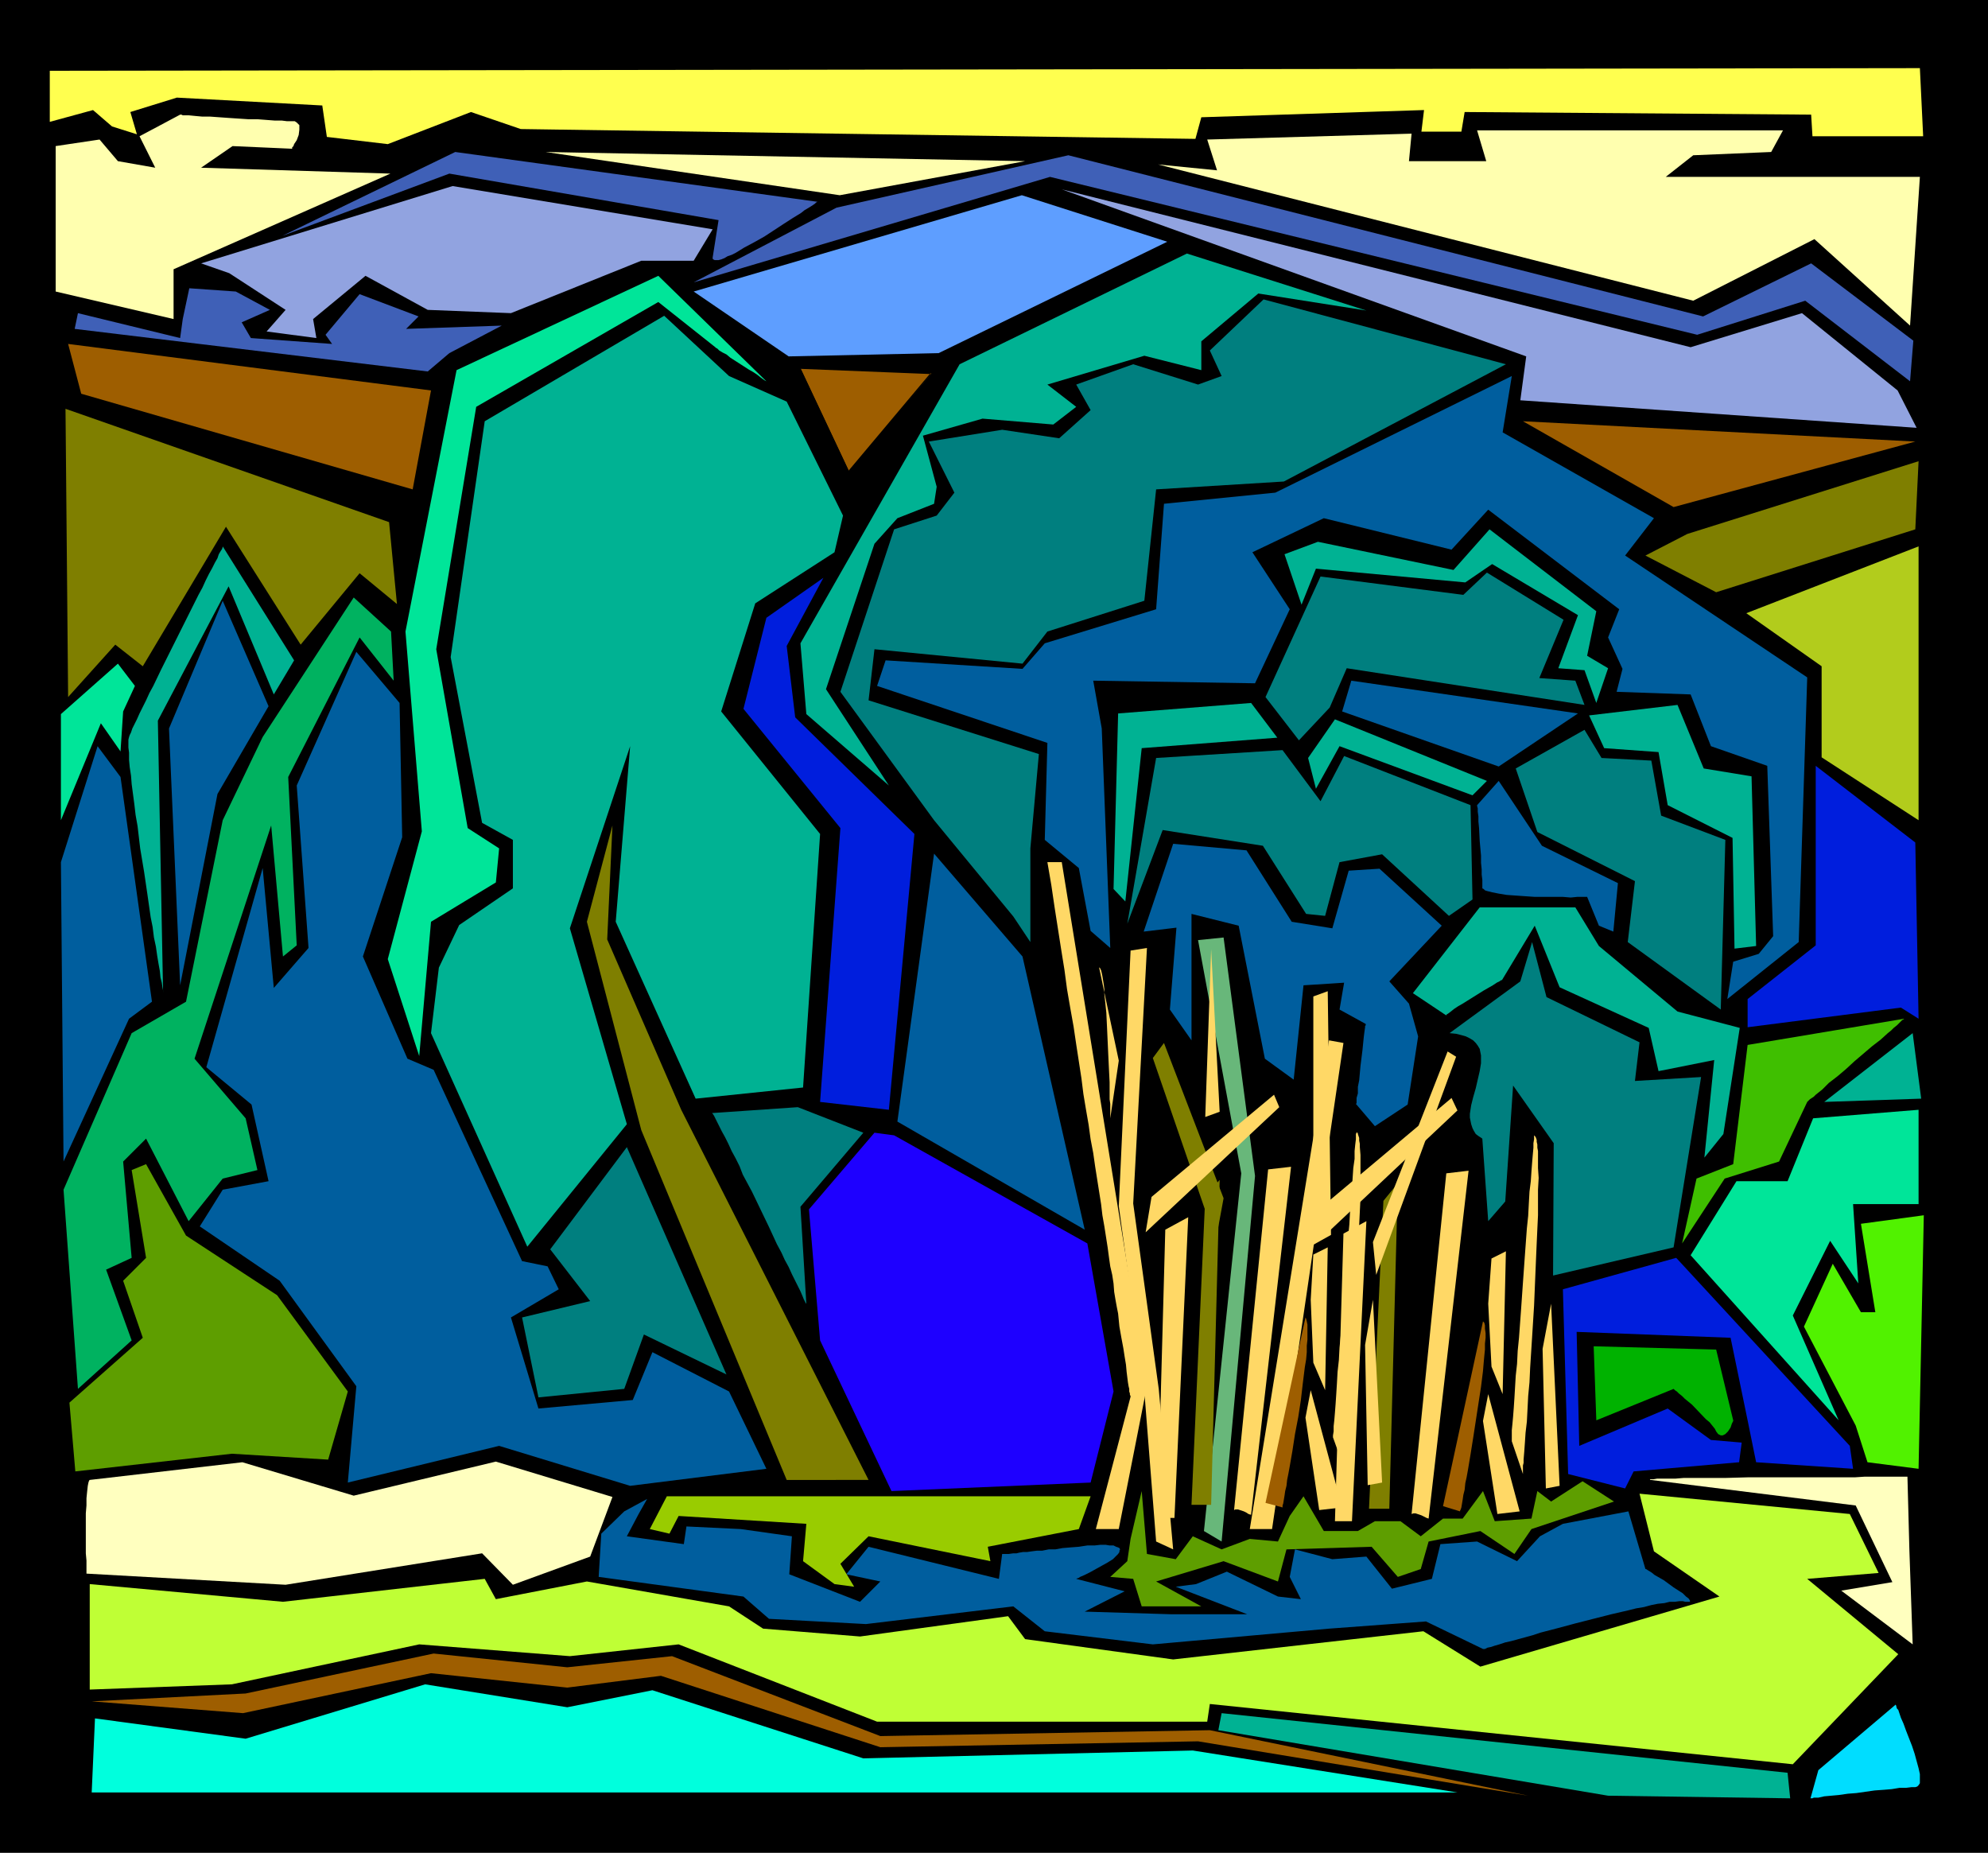
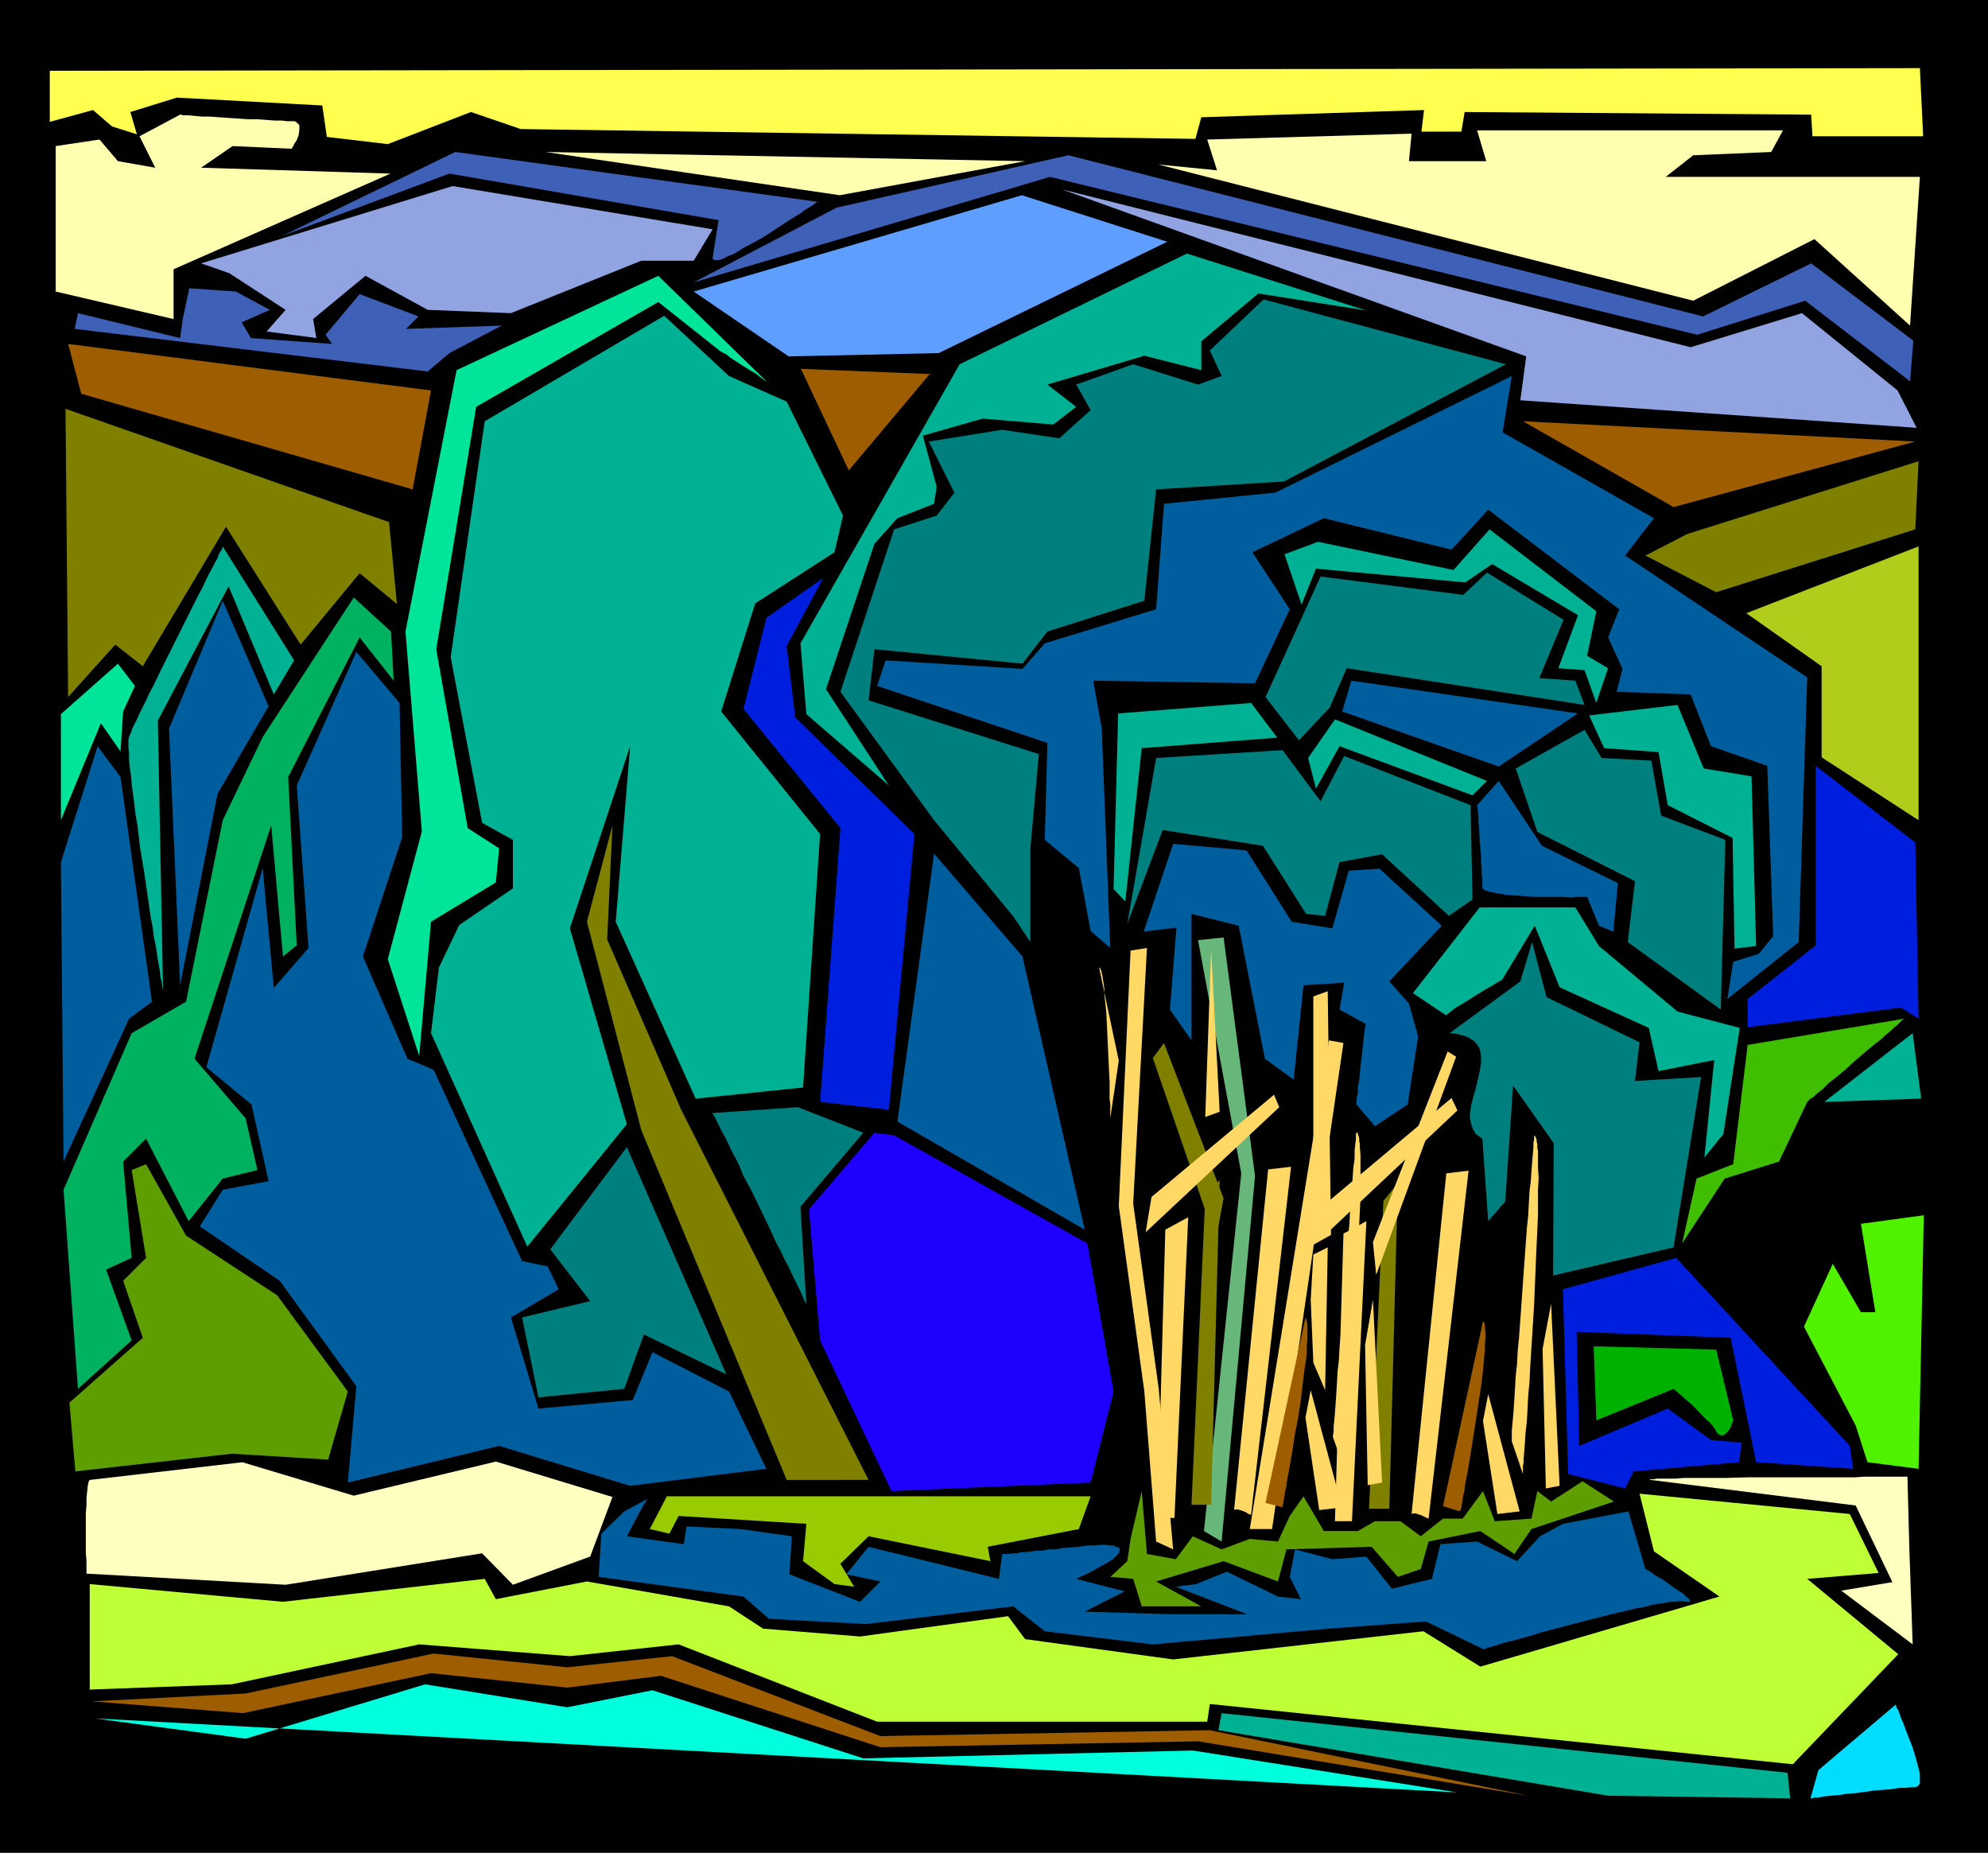
<svg xmlns="http://www.w3.org/2000/svg" xmlns:ns1="http://sodipodi.sourceforge.net/DTD/sodipodi-0.dtd" xmlns:ns2="http://www.inkscape.org/namespaces/inkscape" version="1.0" width="129.766mm" height="120.922mm" id="svg92" ns1:docname="Forest 11.wmf">
  <rect width="100%" height="100%" fill="#333333" stroke="none" />
  <ns1:namedview id="namedview92" pagecolor="#ffffff" bordercolor="#000000" borderopacity="0.25" ns2:showpageshadow="2" ns2:pageopacity="0.0" ns2:pagecheckerboard="0" ns2:deskcolor="#d1d1d1" ns2:document-units="mm" />
  <defs id="defs1">
    <pattern id="WMFhbasepattern" patternUnits="userSpaceOnUse" width="6" height="6" x="0" y="0" />
  </defs>
  <path style="fill:#000000;fill-opacity:1;fill-rule:evenodd;stroke:none" d="M 0,0 H 490.455 V 457.03 H 0 Z" id="path1" />
-   <path style="fill:#ffd866;fill-opacity:1;fill-rule:evenodd;stroke:none" d="m 258.398,212.677 0.97,5.656 0.808,5.495 0.808,5.171 0.808,5.171 0.808,5.01 0.646,4.848 0.808,4.687 0.808,4.525 0.646,4.363 0.646,4.202 0.646,4.202 0.485,3.879 0.646,3.879 0.646,3.717 0.485,3.555 0.646,3.394 0.485,3.394 0.485,3.071 0.485,3.071 0.485,3.071 0.323,2.747 0.485,2.747 0.808,5.171 0.323,2.424 0.323,2.263 0.485,2.101 0.323,2.101 0.162,2.101 0.323,1.939 0.323,1.778 0.323,1.616 0.323,3.232 0.485,2.747 0.485,2.586 0.323,2.101 0.323,1.939 0.162,1.778 0.162,1.293 0.162,1.293 0.162,0.97 0.162,0.646 v 0.646 l 0.162,0.485 v 0.323 l 0.162,0.323 v 0.162 l -8.565,32.645 h 5.656 l 6.949,-35.231 -21.008,-129.287 z" id="path2" />
  <path style="fill:#ffd866;fill-opacity:1;fill-rule:evenodd;stroke:none" d="m 278.921,234.494 -2.909,63.027 6.302,45.735 2.909,37.008 4.202,1.939 -3.555,-39.594 -6.302,-45.735 3.394,-63.027 z" id="path3" />
  <path style="fill:#ffd866;fill-opacity:1;fill-rule:evenodd;stroke:none" d="m 271.164,238.696 4.848,22.948 -2.101,14.222 v -0.97 -0.646 -1.939 l -0.162,-1.131 v -1.293 -1.454 -1.454 l -0.162,-3.232 -0.162,-3.394 -0.162,-3.555 -0.162,-3.555 -0.162,-3.394 -0.323,-3.071 -0.162,-1.454 v -1.293 l -0.162,-1.293 -0.162,-0.97 -0.162,-0.97 -0.162,-0.808 -0.162,-0.646 -0.162,-0.323 -0.162,-0.323 z" id="path4" />
  <path style="fill:#68b77a;fill-opacity:1;fill-rule:evenodd;stroke:none" d="m 295.566,231.909 6.302,-0.646 7.757,58.826 -8.242,90.178 -4.363,-2.586 9.211,-88.238 z" id="path5" />
  <path style="fill:#ffd866;fill-opacity:1;fill-rule:evenodd;stroke:none" d="m 327.886,256.635 -19.554,120.56 h 5.494 l 17.614,-119.914 z" id="path6" />
  <path style="fill:#7f7f00;fill-opacity:1;fill-rule:evenodd;stroke:none" d="m 301.868,295.583 -14.706,-38.301 -2.747,3.717 15.514,45.089 z" id="path7" />
  <path style="fill:#ffd866;fill-opacity:1;fill-rule:evenodd;stroke:none" d="m 327.886,296.229 -1.293,8.727 32.966,-31.029 -1.454,-3.071 z" id="path8" />
  <path style="fill:#ffd866;fill-opacity:1;fill-rule:evenodd;stroke:none" d="m 284.092,295.259 -1.454,8.727 32.966,-30.867 -1.293,-3.071 z" id="path9" />
  <path style="fill:#ffd866;fill-opacity:1;fill-rule:evenodd;stroke:none" d="m 297.344,275.543 1.454,-41.372 2.101,40.079 z" id="path10" />
  <path style="fill:#7f7f00;fill-opacity:1;fill-rule:evenodd;stroke:none" d="m 341.299,296.229 -3.555,75.956 h 5.01 l 2.101,-80.32 z" id="path11" />
  <path style="fill:#7f7f00;fill-opacity:1;fill-rule:evenodd;stroke:none" d="m 297.344,295.259 -3.394,75.956 h 4.848 l 2.101,-80.158 z" id="path12" />
  <path style="fill:#ffd866;fill-opacity:1;fill-rule:evenodd;stroke:none" d="m 348.248,373.478 8.565,-84.037 5.494,-0.646 -9.858,85.814 v 0 l -0.485,-0.162 -0.646,-0.323 -0.646,-0.323 -1.454,-0.485 h -0.485 z" id="path13" />
  <path style="fill:#ffd866;fill-opacity:1;fill-rule:evenodd;stroke:none" d="m 304.454,372.508 8.403,-84.037 5.656,-0.646 -9.858,85.814 h -0.162 l -0.485,-0.162 -0.485,-0.323 -0.646,-0.323 -1.454,-0.485 h -0.646 z" id="path14" />
  <path style="fill:#9e5e00;fill-opacity:1;fill-rule:evenodd;stroke:none" d="m 356.004,371.539 9.858,-45.574 0.323,0.323 0.162,0.646 v 0.808 l 0.162,1.131 v 1.131 l -0.162,1.454 v 1.454 l -0.162,1.616 -0.162,1.778 -0.162,1.939 -0.485,3.879 -0.646,4.202 -0.646,4.202 -0.646,4.202 -0.646,4.04 -0.646,3.879 -0.323,1.778 -0.323,1.454 -0.162,1.616 -0.323,1.293 -0.162,1.131 -0.162,0.97 -0.162,0.97 -0.162,0.485 -0.162,0.323 v 0.162 z" id="path15" />
  <path style="fill:#9e5e00;fill-opacity:1;fill-rule:evenodd;stroke:none" d="m 312.211,370.731 9.858,-45.735 0.162,0.323 0.162,0.646 0.162,0.808 v 1.131 1.293 1.293 l -0.162,1.454 v 1.616 l -0.162,1.778 -0.323,1.939 -0.485,3.879 -0.485,4.202 -0.646,4.202 -0.808,4.202 -0.646,4.202 -0.646,3.717 -0.323,1.778 -0.323,1.616 -0.162,1.454 -0.323,1.293 -0.162,1.131 -0.162,0.97 -0.162,0.97 -0.162,0.485 v 0.485 0 z" id="path16" />
  <path style="fill:#ffd866;fill-opacity:1;fill-rule:evenodd;stroke:none" d="m 369.417,373.478 -3.555,-22.948 1.293,-6.626 7.757,28.928 z" id="path17" />
  <path style="fill:#ffd866;fill-opacity:1;fill-rule:evenodd;stroke:none" d="m 325.462,372.508 -3.394,-22.787 1.293,-6.788 7.757,28.928 z" id="path18" />
  <path style="fill:#ffd866;fill-opacity:1;fill-rule:evenodd;stroke:none" d="m 372.972,355.539 v -0.485 -0.97 -1.293 l 0.162,-1.616 0.162,-1.778 0.162,-2.101 0.162,-2.424 0.162,-2.747 0.162,-2.747 0.323,-2.909 0.162,-3.232 0.323,-3.232 0.485,-6.626 0.485,-6.949 0.485,-6.788 0.485,-6.626 0.323,-3.071 0.162,-3.071 0.162,-2.909 0.323,-2.586 0.162,-2.424 0.162,-2.101 0.162,-1.939 0.162,-1.778 v -1.131 l 0.162,-0.97 v -0.485 -0.162 -0.323 l 0.162,0.162 0.162,0.162 0.162,0.323 0.162,0.485 v 0.485 l 0.162,0.646 v 0.808 l 0.162,0.808 v 1.939 2.263 l 0.162,2.424 -0.162,2.909 v 3.071 3.232 l -0.162,3.394 -0.162,3.555 -0.162,3.717 -0.162,3.879 -0.323,7.757 -0.485,7.757 -0.485,7.596 -0.162,3.555 -0.323,3.394 -0.162,3.232 -0.162,3.071 -0.323,2.747 -0.162,2.424 -0.162,2.263 -0.162,1.939 v 0.808 l -0.162,0.646 v 0.646 0.485 0.485 0.162 0.323 z" id="path19" />
  <path style="fill:#ffd866;fill-opacity:1;fill-rule:evenodd;stroke:none" d="m 328.856,354.57 v -0.485 l 0.162,-0.97 v -1.293 l 0.162,-1.454 0.162,-1.939 0.162,-2.101 0.162,-2.424 0.162,-2.586 0.162,-2.909 0.323,-2.909 0.162,-3.071 0.323,-3.232 0.485,-6.788 0.485,-6.949 0.485,-6.788 0.646,-6.626 0.162,-3.071 0.162,-2.909 0.323,-2.909 0.162,-2.586 0.162,-2.424 0.323,-2.263 v -1.939 l 0.162,-1.616 0.162,-1.293 v -0.97 -0.323 l 0.162,-0.323 v -0.162 0 l 0.323,0.323 v 0.162 l 0.162,0.485 0.162,0.485 v 0.646 l 0.162,0.808 v 0.808 l 0.162,1.939 v 2.263 2.586 2.747 3.071 l -0.162,3.232 -0.162,3.394 v 3.717 l -0.162,3.717 -0.162,3.717 -0.485,7.757 -0.323,7.757 -0.646,7.596 -0.162,3.555 -0.162,3.394 -0.323,3.232 -0.162,3.071 -0.162,2.747 -0.162,2.424 -0.162,2.263 -0.162,1.939 -0.162,0.808 v 0.646 0.646 0.485 0.485 l -0.162,0.162 v 0.323 z" id="path20" />
  <path style="fill:#ffd866;fill-opacity:1;fill-rule:evenodd;stroke:none" d="m 333.542,375.256 h -4.202 l 2.101,-70.946 5.656,-3.071 z" id="path21" />
  <path style="fill:#ffd866;fill-opacity:1;fill-rule:evenodd;stroke:none" d="m 289.748,374.448 h -4.202 l 1.939,-71.108 5.656,-3.071 z" id="path22" />
  <path style="fill:#ffd866;fill-opacity:1;fill-rule:evenodd;stroke:none" d="M 339.521,314.491 359.236,260.675 357.136,259.382 338.713,306.41 Z" id="path23" />
  <path style="fill:#ffd866;fill-opacity:1;fill-rule:evenodd;stroke:none" d="m 328.371,304.633 -0.808,-60.118 -3.555,1.293 v 61.25 z" id="path24" />
  <path style="fill:#ffd866;fill-opacity:1;fill-rule:evenodd;stroke:none" d="m 382.668,321.602 2.101,44.927 -3.394,0.646 -0.808,-34.423 z" id="path25" />
  <path style="fill:#ffd866;fill-opacity:1;fill-rule:evenodd;stroke:none" d="m 338.713,320.632 2.262,45.089 -3.555,0.646 -0.646,-34.584 z" id="path26" />
-   <path style="fill:#ffd866;fill-opacity:1;fill-rule:evenodd;stroke:none" d="m 367.155,321.602 0.808,-11.151 3.555,-1.778 -0.808,35.231 -2.747,-6.788 z" id="path27" />
  <path style="fill:#ffd866;fill-opacity:1;fill-rule:evenodd;stroke:none" d="m 323.361,320.632 0.646,-11.151 3.555,-1.778 -0.646,35.231 -2.909,-6.788 z" id="path28" />
  <path style="fill:#005e9e;fill-opacity:1;fill-rule:evenodd;stroke:none" d="m 405.939,387.053 -4.202,-14.222 -16.16,3.071 -5.656,3.071 -5.656,6.141 -9.858,-4.848 -9.05,0.646 -2.101,8.565 -9.858,2.424 -6.302,-7.919 -8.403,0.646 -9.211,-2.424 -1.293,6.788 2.747,5.495 -5.656,-0.646 -12.605,-6.141 -7.595,3.071 -5.01,0.646 17.614,6.788 h -18.907 l -21.17,-0.646 9.858,-5.01 -11.958,-3.071 v 0 l 0.323,-0.162 h 0.162 l 0.485,-0.323 1.131,-0.485 1.293,-0.646 2.909,-1.616 1.454,-0.808 1.293,-0.808 0.97,-0.97 0.323,-0.323 0.323,-0.485 v -0.323 l 0.162,-0.323 -0.162,-0.323 -0.323,-0.162 -0.485,-0.162 -0.646,-0.323 h -0.97 l -0.97,-0.162 h -1.293 l -1.454,0.162 h -1.778 l -2.101,0.323 -2.101,0.162 -1.939,0.162 -1.778,0.323 h -1.616 l -1.616,0.323 h -1.293 l -1.293,0.162 -1.131,0.162 h -0.97 l -0.97,0.162 -0.646,0.162 h -0.808 l -1.131,0.162 h -0.808 -1.131 0.323 l -0.808,6.141 -32.158,-7.919 -5.494,6.788 8.403,1.778 -5.01,5.01 -17.453,-6.788 0.646,-9.373 -12.605,-1.778 -13.413,-0.646 -0.646,4.363 -14.059,-1.939 2.909,-5.495 2.101,-3.717 -5.656,3.071 -5.656,5.495 -0.646,10.666 35.714,4.848 6.302,5.495 23.917,1.293 36.36,-4.363 7.757,6.141 26.664,3.232 43.47,-3.879 23.917,-1.778 14.059,6.788 h 0.162 0.323 l 0.646,-0.323 0.808,-0.162 0.97,-0.323 1.131,-0.323 1.454,-0.485 1.454,-0.323 1.778,-0.485 1.778,-0.485 1.778,-0.485 1.939,-0.646 4.363,-1.131 4.202,-1.131 8.888,-2.263 4.202,-0.97 1.939,-0.485 1.939,-0.323 1.778,-0.485 1.616,-0.323 1.616,-0.162 1.293,-0.323 h 1.293 l 1.131,-0.162 h 0.808 l 0.646,0.162 h 0.485 0.323 0.162 0.162 v -0.162 -0.162 l -0.323,-0.485 -0.646,-0.485 -0.808,-0.808 -2.262,-1.454 -2.424,-1.778 -1.131,-0.646 -1.131,-0.646 -0.808,-0.646 -0.808,-0.485 -0.485,-0.323 z" id="path29" />
  <path style="fill:#99cc00;fill-opacity:1;fill-rule:evenodd;stroke:none" d="M 164.509,369.115 H 269.064 l -2.909,8.08 -22.462,4.363 0.646,3.555 -30.058,-6.141 -6.949,6.788 3.394,5.656 -4.848,-0.646 -7.757,-5.656 0.808,-9.212 -31.512,-1.939 -2.262,4.363 -4.848,-1.131 z" id="path30" />
  <path style="fill:#5e9e00;fill-opacity:1;fill-rule:evenodd;stroke:none" d="m 398.182,370.407 -7.757,-5.01 -7.757,5.01 -3.394,-2.586 -1.454,6.788 -9.05,0.646 -2.909,-7.434 -5.01,6.788 h -4.848 l -5.494,4.363 -5.01,-3.717 h -6.302 l -4.202,2.424 h -8.403 l -5.01,-8.565 -3.394,4.848 -2.909,6.303 -6.949,-0.646 -6.949,2.586 -7.11,-3.232 -4.202,5.656 -7.11,-1.293 -1.293,-15.514 -2.747,11.797 -0.808,5.495 -4.202,3.879 5.656,0.485 2.101,6.788 h 14.706 l -11.15,-6.141 16.645,-5.01 13.413,5.01 2.101,-7.919 21.008,-0.646 6.464,7.434 5.656,-1.939 1.939,-6.788 12.766,-2.586 8.403,5.656 4.202,-6.141 z" id="path31" />
  <path style="fill:#bfff35;fill-opacity:1;fill-rule:evenodd;stroke:none" d="m 404.484,368.468 51.874,5.01 7.11,14.545 -17.614,1.454 22.462,18.585 -26.018,27.15 -143.824,-14.868 -0.646,4.363 h -81.446 l -48.965,-19.07 -26.826,2.909 -37.168,-2.909 -46.218,9.858 -35.067,1.293 v -26.019 l 47.672,4.363 49.773,-5.656 2.747,5.01 22.462,-4.363 35.067,6.141 8.403,5.495 23.917,1.939 36.522,-5.01 4.202,5.656 36.522,5.01 61.731,-6.949 14.059,8.727 58.984,-17.292 -16.16,-11.151 z" id="path32" />
  <path style="fill:#00b293;fill-opacity:1;fill-rule:evenodd;stroke:none" d="m 301.384,422.607 -0.808,4.202 96.152,16.161 44.925,0.646 -0.646,-6.303 z" id="path33" />
  <path style="fill:#9e5e00;fill-opacity:1;fill-rule:evenodd;stroke:none" d="m 377.012,442.97 -78.538,-16.161 -81.285,1.454 -51.389,-19.716 -25.856,2.747 -32.966,-3.394 -46.379,9.858 -37.976,1.939 37.33,2.909 46.379,-9.858 33.613,3.555 23.109,-2.909 54.136,17.615 78.376,-1.454 z" id="path34" />
-   <path style="fill:#00ffdd;fill-opacity:1;fill-rule:evenodd;stroke:none" d="m 23.432,423.9 37.168,5.01 44.278,-13.414 35.067,5.656 21.008,-4.202 52.035,16.807 81.285,-1.939 65.286,10.343 H 22.624 Z" id="path35" />
+   <path style="fill:#00ffdd;fill-opacity:1;fill-rule:evenodd;stroke:none" d="m 23.432,423.9 37.168,5.01 44.278,-13.414 35.067,5.656 21.008,-4.202 52.035,16.807 81.285,-1.939 65.286,10.343 Z" id="path35" />
  <path style="fill:#00ddff;fill-opacity:1;fill-rule:evenodd;stroke:none" d="m 448.601,436.667 19.069,-16.161 v 0 l 0.162,0.323 v 0.162 l 0.162,0.485 0.323,0.323 0.162,0.485 0.485,1.454 0.646,1.454 0.646,1.778 1.454,3.717 0.646,1.939 0.485,1.778 0.485,1.778 0.323,1.454 v 1.293 0.646 0.323 l -0.323,0.485 -0.162,0.162 -0.162,0.162 -0.485,0.162 h -0.97 l -1.293,0.162 h -1.616 l -1.939,0.323 -1.939,0.162 -2.262,0.162 -4.525,0.646 -2.101,0.162 -2.262,0.323 -1.778,0.162 -1.778,0.162 -1.454,0.323 h -0.485 -0.646 l -0.323,0.162 h -0.323 -0.162 z" id="path36" />
  <path style="fill:#ffffbf;fill-opacity:1;fill-rule:evenodd;stroke:none" d="m 22.139,365.074 37.653,-4.363 27.472,8.242 35.067,-8.404 28.765,8.727 -5.494,14.706 -19.069,6.949 -7.595,-7.757 -48.48,7.757 -49.126,-2.747 v -0.808 -1.131 -1.293 l -0.162,-1.778 v -1.778 -4.04 -4.04 l 0.162,-1.939 v -1.778 l 0.162,-1.616 0.162,-1.454 0.162,-0.808 0.162,-0.485 z" id="path37" />
  <path style="fill:#ffffbf;fill-opacity:1;fill-rule:evenodd;stroke:none" d="m 407.232,365.074 h -0.162 v -0.162 h 0.162 0.646 l 0.97,-0.162 h 1.131 1.616 1.778 l 1.939,-0.162 h 2.262 2.586 5.333 l 5.818,-0.162 h 5.979 6.141 5.979 8.242 l 2.424,-0.162 h 10.504 l 0.485,18.262 0.808,23.11 -17.614,-13.252 12.605,-2.101 -9.05,-18.908 z" id="path38" />
  <path style="fill:#007f7f;fill-opacity:1;fill-rule:evenodd;stroke:none" d="m 383.153,314.652 29.734,-6.949 6.787,-42.018 -16.322,0.97 1.131,-9.535 -22.947,-11.151 -3.555,-13.575 -2.909,9.697 -17.453,12.767 1.616,0.162 1.293,0.323 1.131,0.323 0.97,0.485 0.808,0.485 0.646,0.646 0.485,0.646 0.485,0.808 0.162,0.808 0.162,0.808 v 0.97 0.97 l -0.323,1.939 -0.485,2.101 -0.485,2.101 -0.646,2.263 -0.485,1.939 -0.323,2.101 v 0.97 l 0.162,0.808 0.162,0.808 0.323,0.97 0.323,0.646 0.485,0.808 0.646,0.485 0.97,0.646 1.454,20.363 4.202,-4.848 1.939,-28.605 10.019,14.222 z" id="path39" />
  <path style="fill:#00b293;fill-opacity:1;fill-rule:evenodd;stroke:none" d="m 356.812,250.494 -8.242,-5.495 16.483,-21.171 h 23.594 l 5.818,9.535 19.392,16.161 15.352,4.04 -4.04,26.181 -4.686,5.818 2.424,-24.08 -13.736,2.747 -2.424,-10.666 -21.978,-10.02 -6.141,-15.191 -8.08,13.414 h -0.162 v 0 l -0.485,0.323 -0.646,0.323 -0.97,0.646 -1.131,0.646 -1.131,0.646 -2.586,1.616 -2.586,1.616 -1.131,0.646 -0.97,0.646 -0.808,0.646 -0.646,0.485 -0.485,0.323 z" id="path40" />
  <path style="fill:#005e9e;fill-opacity:1;fill-rule:evenodd;stroke:none" d="m 334.512,272.311 4.686,5.495 8.08,-5.333 2.586,-16.807 -2.262,-8.08 -4.848,-5.495 12.928,-13.737 -15.352,-14.06 -7.595,0.485 -4.04,14.222 -10.019,-1.616 -11.15,-17.615 -18.099,-1.616 -7.272,21.656 8.08,-0.97 -1.616,20.201 5.333,7.596 v -31.191 l 11.635,2.909 6.464,32.807 7.11,5.171 2.424,-23.272 10.019,-0.646 -1.131,6.626 6.464,3.555 v 0.323 l -0.162,0.162 v 0.323 l -0.162,1.131 -0.162,1.293 -0.162,1.616 -0.162,1.616 -0.485,3.879 -0.323,3.555 -0.323,1.616 v 1.616 l -0.323,1.131 v 0.97 0.323 l -0.162,0.162 v 0.162 z" id="path41" />
  <path style="fill:#007f7f;fill-opacity:1;fill-rule:evenodd;stroke:none" d="m 357.459,225.929 5.818,-4.04 -0.485,-23.272 -31.189,-12.121 -5.818,11.151 -9.373,-12.605 -31.189,1.939 -7.11,40.887 8.726,-23.11 24.725,3.879 10.666,16.807 4.686,0.485 3.555,-13.252 10.504,-1.939 z" id="path42" />
  <path style="fill:#00b293;fill-opacity:1;fill-rule:evenodd;stroke:none" d="m 322.715,186.981 6.626,-9.535 37.491,15.191 -3.555,3.555 -32.805,-12.121 -5.818,10.505 z" id="path43" />
  <path style="fill:#00b293;fill-opacity:1;fill-rule:evenodd;stroke:none" d="m 315.12,181.972 -6.464,-8.565 -32.805,2.586 -1.131,43.311 2.909,3.071 4.04,-37.816 z" id="path44" />
  <path style="fill:#005e9e;fill-opacity:1;fill-rule:evenodd;stroke:none" d="m 369.74,192.638 10.666,15.999 18.746,9.212 -1.131,11.959 -3.555,-1.454 -2.909,-7.111 h -2.424 l -1.616,0.162 -1.939,-0.162 h -2.262 -4.686 l -4.686,-0.323 -2.262,-0.162 -1.939,-0.323 -1.616,-0.323 -1.293,-0.323 -0.485,-0.162 -0.323,-0.323 -0.323,-0.162 v -0.323 -0.646 -1.131 l -0.162,-1.293 v -1.293 l -0.162,-1.616 v -1.778 l -0.323,-3.555 -0.162,-3.232 -0.162,-1.616 v -1.293 l -0.162,-1.131 v -0.808 l -0.162,-0.646 v -0.162 z" id="path45" />
  <path style="fill:#007f7f;fill-opacity:1;fill-rule:evenodd;stroke:none" d="m 373.942,189.567 16.968,-9.535 4.202,6.949 12.282,0.646 2.424,13.575 15.837,5.98 -1.131,41.857 -22.947,-16.646 1.778,-15.03 -24.078,-12.121 z" id="path46" />
  <path style="fill:#00b293;fill-opacity:1;fill-rule:evenodd;stroke:none" d="m 392.041,176.477 21.816,-2.586 6.464,15.676 11.797,1.939 1.131,41.857 -5.333,0.646 -0.485,-27.312 -15.998,-8.08 -2.262,-13.09 -13.413,-0.97 z" id="path47" />
  <path style="fill:#005e9e;fill-opacity:1;fill-rule:evenodd;stroke:none" d="m 389.294,175.992 -19.554,13.09 -38.622,-13.575 2.262,-7.596 z" id="path48" />
  <path style="fill:#007f7f;fill-opacity:1;fill-rule:evenodd;stroke:none" d="m 320.452,182.618 -8.242,-10.666 13.574,-29.736 35.229,4.525 5.818,-5.495 18.907,11.636 -5.979,14.383 8.888,0.646 2.262,5.98 -58.661,-9.05 -4.202,9.697 z" id="path49" />
  <path style="fill:#00b293;fill-opacity:1;fill-rule:evenodd;stroke:none" d="m 393.819,173.406 -2.909,-8.08 -6.464,-0.485 4.848,-13.09 -21.17,-12.605 -6.626,4.525 -36.845,-3.394 -3.555,8.888 -4.202,-12.444 8.242,-3.071 33.451,6.949 8.888,-10.02 26.341,20.201 -2.262,10.989 5.171,3.071 z" id="path50" />
  <path style="fill:#005e9e;fill-opacity:1;fill-rule:evenodd;stroke:none" d="m 216.382,169.204 42.016,14.06 -0.646,23.918 8.403,6.949 2.909,15.514 4.848,4.202 -2.101,-54.139 -2.101,-11.797 39.915,0.646 8.565,-18.262 -9.211,-14.06 17.614,-8.404 31.512,7.757 9.05,-9.858 32.32,24.565 -2.747,6.949 3.555,7.757 -1.454,5.656 18.261,0.646 5.01,12.767 13.898,4.848 1.454,42.018 -3.555,4.363 -6.302,1.939 -1.454,9.212 17.614,-14.06 2.101,-65.29 -44.925,-30.059 7.11,-9.212 -37.33,-21.171 2.262,-13.898 -58.338,28.766 -27.472,2.747 -1.939,26.019 -27.472,8.404 -5.494,6.303 -33.774,-2.101 z" id="path51" />
  <path style="fill:#007f7f;fill-opacity:1;fill-rule:evenodd;stroke:none" d="m 371.518,89.854 -59.792,-15.999 -13.251,12.605 2.909,6.303 -5.818,2.101 -15.998,-5.01 -14.059,5.01 3.555,6.303 -7.757,6.949 -14.059,-2.101 -18.099,2.909 6.302,12.605 -4.363,5.656 -10.504,3.394 -13.251,40.079 23.109,31.675 19.554,23.756 4.202,6.303 V 209.283 l 2.101,-23.272 -42.016,-13.252 1.454,-12.605 36.522,3.555 6.141,-7.919 23.917,-7.596 2.909,-27.473 31.512,-1.939 z" id="path52" />
  <path style="fill:#00b293;fill-opacity:1;fill-rule:evenodd;stroke:none" d="m 337.097,76.603 -44.278,-14.06 -56.075,27.312 -39.269,68.845 1.454,17.454 20.362,17.615 -15.514,-23.756 11.958,-35.877 5.656,-6.303 9.05,-3.555 0.646,-4.202 -3.394,-12.605 14.706,-4.202 17.453,1.454 5.656,-4.363 -7.11,-5.495 23.917,-7.111 14.059,3.555 v -7.111 l 14.059,-11.797 z" id="path53" />
  <path style="fill:#005e9e;fill-opacity:1;fill-rule:evenodd;stroke:none" d="m 252.257,235.949 15.352,67.391 -46.218,-26.665 9.05,-66.098 z" id="path54" />
  <path style="fill:#001edd;fill-opacity:1;fill-rule:evenodd;stroke:none" d="m 219.291,273.765 -16.968,-1.939 5.01,-67.552 -23.917,-29.413 5.656,-22.464 14.059,-9.858 -9.05,16.807 2.101,17.615 29.411,28.766 z" id="path55" />
  <path style="fill:#00b293;fill-opacity:1;fill-rule:evenodd;stroke:none" d="m 198.121,268.271 4.202,-62.543 -24.402,-30.221 8.403,-26.665 19.554,-12.605 2.101,-9.05 -13.898,-28.12 -14.221,-6.303 -15.998,-14.868 -44.278,26.019 -8.403,58.179 7.757,40.887 7.595,4.202 v 11.959 l -13.251,9.05 -5.01,10.505 -1.939,16.161 23.755,52.684 24.563,-30.221 -14.059,-48.321 14.867,-44.927 -3.555,43.311 19.715,43.634 z" id="path56" />
  <path style="fill:#007f7f;fill-opacity:1;fill-rule:evenodd;stroke:none" d="m 175.659,274.573 21.17,-1.454 16.16,6.303 -15.514,18.262 1.454,23.918 -0.162,-0.162 -0.162,-0.323 -0.323,-0.646 -0.323,-0.808 -0.485,-1.131 -0.646,-1.293 -0.646,-1.293 -0.808,-1.616 -0.808,-1.778 -0.97,-1.778 -0.808,-1.778 -1.131,-2.101 -1.939,-4.202 -2.101,-4.363 -2.101,-4.363 -2.262,-4.202 -0.808,-2.101 -0.97,-1.939 -0.97,-1.778 -0.808,-1.778 -0.808,-1.616 -0.808,-1.454 -0.646,-1.293 -0.485,-0.97 -0.485,-0.97 -0.323,-0.646 -0.323,-0.485 z" id="path57" />
  <path style="fill:#1e00ff;fill-opacity:1;fill-rule:evenodd;stroke:none" d="m 202.323,330.652 17.614,37.17 49.126,-2.101 5.656,-22.464 -6.464,-36.524 -47.672,-26.665 -4.848,-0.646 -16.16,18.908 z" id="path58" />
  <path style="fill:#7f7f00;fill-opacity:1;fill-rule:evenodd;stroke:none" d="m 214.281,365.074 -46.218,-91.309 -18.261,-42.018 1.293,-28.12 -6.302,23.756 13.413,51.392 35.875,86.299 z" id="path59" />
  <path style="fill:#007f7f;fill-opacity:1;fill-rule:evenodd;stroke:none" d="m 154.651,282.977 -18.907,25.211 9.858,12.767 -16.806,4.04 4.04,19.716 21.17,-2.101 4.848,-13.414 20.362,9.858 z" id="path60" />
  <path style="fill:#00e599;fill-opacity:1;fill-rule:evenodd;stroke:none" d="m 189.072,94.056 -26.664,-26.019 -49.773,23.272 -12.605,64.482 4.04,49.291 -8.403,31.514 7.757,23.918 2.909,-33.13 15.998,-9.697 0.808,-8.404 -7.757,-5.01 -7.757,-44.119 9.858,-59.795 44.925,-25.857 14.059,11.151 0.162,0.162 0.323,0.162 0.485,0.485 0.808,0.485 0.97,0.485 0.97,0.808 2.262,1.454 2.262,1.454 1.131,0.646 0.97,0.646 0.808,0.646 0.646,0.485 0.485,0.323 z" id="path61" />
  <path style="fill:#005e9e;fill-opacity:1;fill-rule:evenodd;stroke:none" d="m 189.072,362.327 -9.211,-19.07 -18.907,-9.697 -4.848,11.797 -23.27,2.101 -6.787,-22.464 11.797,-6.949 -2.747,-5.656 -6.302,-1.293 -21.816,-47.19 -6.464,-2.747 -10.989,-25.211 9.696,-29.413 -0.646,-33.13 -10.666,-12.605 -14.706,32.968 2.909,40.079 -8.565,9.858 -2.747,-29.574 -13.898,49.129 11.15,9.212 4.202,18.908 -11.312,2.101 -5.656,9.05 19.715,13.414 18.907,26.019 -2.101,23.756 37.33,-9.05 32.32,9.858 z" id="path62" />
  <path style="fill:#00b260;fill-opacity:1;fill-rule:evenodd;stroke:none" d="m 97.121,167.912 -8.403,-10.666 -17.614,34.423 2.101,41.533 -3.394,2.747 -2.909,-32.322 -18.907,57.533 12.605,14.706 2.909,12.767 -8.565,2.101 -8.403,10.505 -10.504,-20.363 -5.656,5.656 2.101,23.756 -6.302,2.909 6.302,17.454 -13.251,11.959 -3.555,-49.129 16.806,-38.624 13.413,-7.757 9.05,-44.766 9.858,-20.524 22.462,-34.423 9.211,8.404 z" id="path63" />
  <path style="fill:#5e9e00;fill-opacity:1;fill-rule:evenodd;stroke:none" d="m 80.962,360.064 4.848,-16.807 -17.453,-23.756 -22.462,-14.706 -9.858,-17.615 -3.555,1.454 3.555,21.656 -5.656,5.656 4.848,14.06 -18.099,15.999 1.454,16.969 38.622,-4.363 z" id="path64" />
  <path style="fill:#00b200;fill-opacity:1;fill-rule:evenodd;stroke:none" d="m 393.172,332.106 30.219,0.808 4.202,17.454 v 0 0.162 l -0.323,0.646 -0.323,0.97 -0.646,0.97 -0.646,0.646 -0.323,0.162 -0.323,0.162 h -0.485 l -0.323,-0.162 -0.323,-0.162 -0.485,-0.646 -0.323,-0.646 -0.646,-0.808 -0.646,-0.808 -0.97,-0.808 -3.394,-3.555 -1.778,-1.454 -0.646,-0.646 -0.808,-0.646 -0.485,-0.485 -0.485,-0.323 -0.323,-0.323 v 0 l -19.069,7.757 z" id="path65" />
  <path style="fill:#001edd;fill-opacity:1;fill-rule:evenodd;stroke:none" d="m 413.534,310.289 42.824,46.382 0.808,5.656 -23.917,-1.616 -2.101,-10.343 -4.202,-20.363 -37.976,-1.454 0.646,28.12 21.816,-9.212 10.666,7.757 7.595,0.646 -0.646,4.848 -26.018,2.263 -2.101,4.202 -14.059,-3.555 -1.293,-45.574 z" id="path66" />
  <path style="fill:#51f200;fill-opacity:1;fill-rule:evenodd;stroke:none" d="m 460.721,360.711 -2.909,-9.05 -12.766,-24.403 7.11,-15.514 6.949,11.959 h 3.555 l -3.555,-21.817 15.514,-2.101 -1.293,62.543 z" id="path67" />
-   <path style="fill:#00e599;fill-opacity:1;fill-rule:evenodd;stroke:none" d="m 453.611,350.368 -36.522,-40.725 11.312,-18.262 h 12.605 l 6.302,-15.514 26.018,-2.101 v 23.272 h -16.16 l 1.293,19.555 -6.949,-10.505 -9.211,18.423 z" id="path68" />
  <path style="fill:#00b293;fill-opacity:1;fill-rule:evenodd;stroke:none" d="m 450.055,271.826 21.816,-16.969 2.101,16.161 z" id="path69" />
  <path style="fill:#3fbf00;fill-opacity:1;fill-rule:evenodd;stroke:none" d="m 469.771,251.302 -38.622,6.464 -3.555,29.413 -9.05,3.555 -3.555,15.999 10.504,-15.999 13.413,-4.202 6.949,-14.706 0.162,-0.162 0.162,-0.162 0.323,-0.323 0.485,-0.323 0.485,-0.323 0.485,-0.485 1.616,-1.293 1.616,-1.616 2.101,-1.616 2.101,-1.778 2.101,-1.939 4.363,-3.717 2.101,-1.616 1.778,-1.616 0.808,-0.646 0.646,-0.646 0.808,-0.646 0.485,-0.485 0.485,-0.485 0.323,-0.323 0.323,-0.162 z" id="path70" />
  <path style="fill:#001edd;fill-opacity:1;fill-rule:evenodd;stroke:none" d="m 447.955,188.921 v 44.281 l -16.806,13.252 v 6.949 l 37.814,-4.848 4.363,2.747 -0.808,-43.473 z" id="path71" />
  <path style="fill:#b2cc1c;fill-opacity:1;fill-rule:evenodd;stroke:none" d="m 473.326,134.782 v 67.552 l -23.917,-15.514 v -22.464 l -18.584,-13.09 z" id="path72" />
  <path style="fill:#005e9e;fill-opacity:1;fill-rule:evenodd;stroke:none" d="M 66.256,174.214 53.651,195.87 44.44,243.06 41.693,179.709 54.944,148.195 Z" id="path73" />
  <path style="fill:#00b293;fill-opacity:1;fill-rule:evenodd;stroke:none" d="m 40.238,244.999 v -0.162 -0.485 l -0.162,-0.808 -0.162,-1.131 -0.323,-1.293 -0.162,-1.616 -0.323,-1.778 -0.323,-1.939 -0.323,-2.263 -0.485,-2.263 -0.323,-2.586 -0.485,-2.424 -0.808,-5.656 -0.808,-5.495 -0.97,-5.818 -0.646,-5.495 -0.485,-2.747 -0.323,-2.747 -0.323,-2.424 -0.323,-2.424 -0.162,-2.101 -0.323,-2.101 -0.162,-1.778 v -1.778 l -0.162,-1.293 v -1.131 -0.808 l 0.162,-0.646 0.162,-0.485 0.323,-0.646 0.323,-0.97 0.485,-0.97 0.646,-1.293 0.646,-1.454 0.808,-1.616 0.808,-1.616 0.808,-1.778 0.97,-1.778 1.939,-4.04 4.202,-8.404 2.101,-4.202 1.939,-3.879 0.97,-1.939 0.97,-1.778 0.808,-1.778 0.808,-1.616 0.808,-1.454 0.646,-1.293 0.646,-1.131 0.323,-0.97 0.485,-0.808 0.323,-0.485 0.162,-0.485 v -0.162 l 17.614,28.12 -5.01,8.404 -11.15,-26.665 -17.453,33.13 z" id="path74" />
  <path style="fill:#005e9e;fill-opacity:1;fill-rule:evenodd;stroke:none" d="m 24.078,184.072 5.656,7.596 7.757,55.432 -5.656,4.202 -16.16,35.231 -0.646,-73.855 z" id="path75" />
  <path style="fill:#00e599;fill-opacity:1;fill-rule:evenodd;stroke:none" d="m 29.734,185.365 -4.848,-6.949 -9.858,23.918 V 176.154 l 14.059,-12.444 4.202,5.495 -2.909,6.303 z" id="path76" />
  <path style="fill:#7f7f00;fill-opacity:1;fill-rule:evenodd;stroke:none" d="m 472.518,130.58 0.808,-16.807 -57.045,17.939 -10.342,5.333 17.453,9.05 z" id="path77" />
  <path style="fill:#9e5e00;fill-opacity:1;fill-rule:evenodd;stroke:none" d="m 375.72,103.914 96.798,5.01 -59.63,16.161 z" id="path78" />
  <path style="fill:#5e9eff;fill-opacity:1;fill-rule:evenodd;stroke:none" d="M 231.573,87.107 287.971,59.634 252.096,48.159 171.134,71.916 194.566,87.915 Z" id="path79" />
  <path style="fill:#3f60b7;fill-opacity:1;fill-rule:evenodd;stroke:none" d="M 206.363,51.23 263.569,38.301 420.16,78.057 446.823,64.967 472.033,84.037 471.225,94.056 445.369,74.178 418.705,82.582 259.045,43.634 171.134,69.653 Z" id="path80" />
  <path style="fill:#91a3e0;fill-opacity:1;fill-rule:evenodd;stroke:none" d="m 261.953,46.705 155.136,38.948 27.472,-8.404 23.594,19.07 4.686,9.212 -97.768,-6.788 1.454,-10.828 z" id="path81" />
  <path style="fill:#7f7f00;fill-opacity:1;fill-rule:evenodd;stroke:none" d="m 16.16,100.844 79.83,27.958 1.939,20.201 -9.211,-7.596 -14.544,17.615 -18.422,-29.09 -20.523,34.423 -6.787,-5.333 -11.635,12.929 z" id="path82" />
  <path style="fill:#9e5e00;fill-opacity:1;fill-rule:evenodd;stroke:none" d="M 101.808,120.722 20.038,97.127 16.806,84.845 106.333,96.319 Z" id="path83" />
  <path style="fill:#3f60b7;fill-opacity:1;fill-rule:evenodd;stroke:none" d="m 123.785,80.32 -23.594,0.808 3.07,-3.071 -14.544,-5.495 -8.403,10.02 1.616,2.263 -20.038,-1.454 -2.262,-3.879 6.949,-3.071 -8.403,-4.525 -11.474,-0.808 -1.616,7.596 -0.646,4.687 -25.21,-6.141 -0.808,3.879 87.102,10.505 5.333,-4.525 z" id="path84" />
  <path style="fill:#91a3e0;fill-opacity:1;fill-rule:evenodd;stroke:none" d="m 49.611,64.967 62.054,-19.07 64.155,10.666 -4.686,7.757 H 158.206 L 126.048,77.249 105.525,76.441 90.173,68.037 77.245,78.703 78.053,83.39 65.771,81.774 70.458,76.441 56.56,67.391 Z" id="path85" />
  <path style="fill:#3f60b7;fill-opacity:1;fill-rule:evenodd;stroke:none" d="m 175.821,63.512 v 0.323 l 0.162,0.162 0.323,0.162 h 0.323 0.646 l 0.646,-0.162 0.808,-0.323 0.808,-0.485 0.97,-0.323 0.97,-0.485 2.101,-1.293 2.424,-1.293 2.586,-1.454 4.686,-3.071 2.262,-1.454 2.101,-1.293 0.808,-0.646 0.808,-0.485 0.808,-0.485 0.485,-0.323 0.485,-0.323 0.323,-0.323 0.323,-0.162 v 0 L 112.312,37.493 69.65,58.179 110.857,42.826 177.275,54.301 Z" id="path86" />
  <path style="fill:#ffffaf;fill-opacity:1;fill-rule:evenodd;stroke:none" d="m 473.649,43.634 h -62.701 l 6.787,-5.333 19.23,-0.808 2.909,-5.333 h -75.467 l 2.262,7.596 h -19.069 l 0.646,-6.788 -50.419,1.454 2.424,7.596 -14.544,-1.454 132.027,33.615 29.896,-15.191 23.594,21.332 z" id="path87" />
  <path style="fill:#ffffaf;fill-opacity:1;fill-rule:evenodd;stroke:none" d="m 134.613,37.493 118.291,2.263 -45.733,8.404 z" id="path88" />
  <path style="fill:#ffffaf;fill-opacity:1;fill-rule:evenodd;stroke:none" d="m 96.313,42.826 -46.702,-1.454 7.757,-5.333 14.544,0.646 h 0.162 v -0.323 l 0.323,-0.323 0.162,-0.485 0.646,-0.97 0.485,-1.293 0.162,-1.293 v -0.485 -0.646 l -0.323,-0.323 -0.323,-0.323 -0.485,-0.323 H 71.912 70.781 L 69.488,29.736 H 67.71 L 65.61,29.574 63.509,29.413 H 61.246 L 56.398,29.09 54.136,28.928 51.874,28.766 H 49.934 L 48.157,28.605 46.541,28.443 h -0.485 -0.646 -0.323 l -0.323,-0.162 H 44.44 l -10.019,5.333 3.878,7.757 -9.211,-1.616 -4.525,-5.333 -10.827,1.616 v 35.877 l 29.088,6.788 V 66.421 Z" id="path89" />
  <path style="fill:#ffff4f;fill-opacity:1;fill-rule:evenodd;stroke:none" d="m 474.457,33.615 -0.808,-16.807 -461.367,0.646 v 12.605 l 10.666,-2.909 4.686,4.04 6.141,1.939 -1.616,-5.495 11.474,-3.555 35.875,1.939 1.131,7.757 15.029,1.778 20.523,-7.919 12.282,4.202 166.448,2.424 1.454,-5.333 54.944,-1.778 -0.646,5.333 h 9.858 l 0.808,-4.848 85.486,0.646 0.323,5.333 z" id="path90" />
  <path style="fill:#9e5e00;fill-opacity:1;fill-rule:evenodd;stroke:none" d="m 197.475,90.824 32.32,1.293 -20.362,24.08 z" id="path91" />
  <path style="fill:#000000;fill-opacity:1;fill-rule:evenodd;stroke:none" d="m 197.475,90.824 v 0.162 l 32.32,1.293 -0.162,-0.323 -20.362,24.241 h 0.162 l -11.958,-25.373 -0.323,-0.162 12.282,25.857 20.523,-24.565 -32.805,-1.293 z" id="path92" />
</svg>